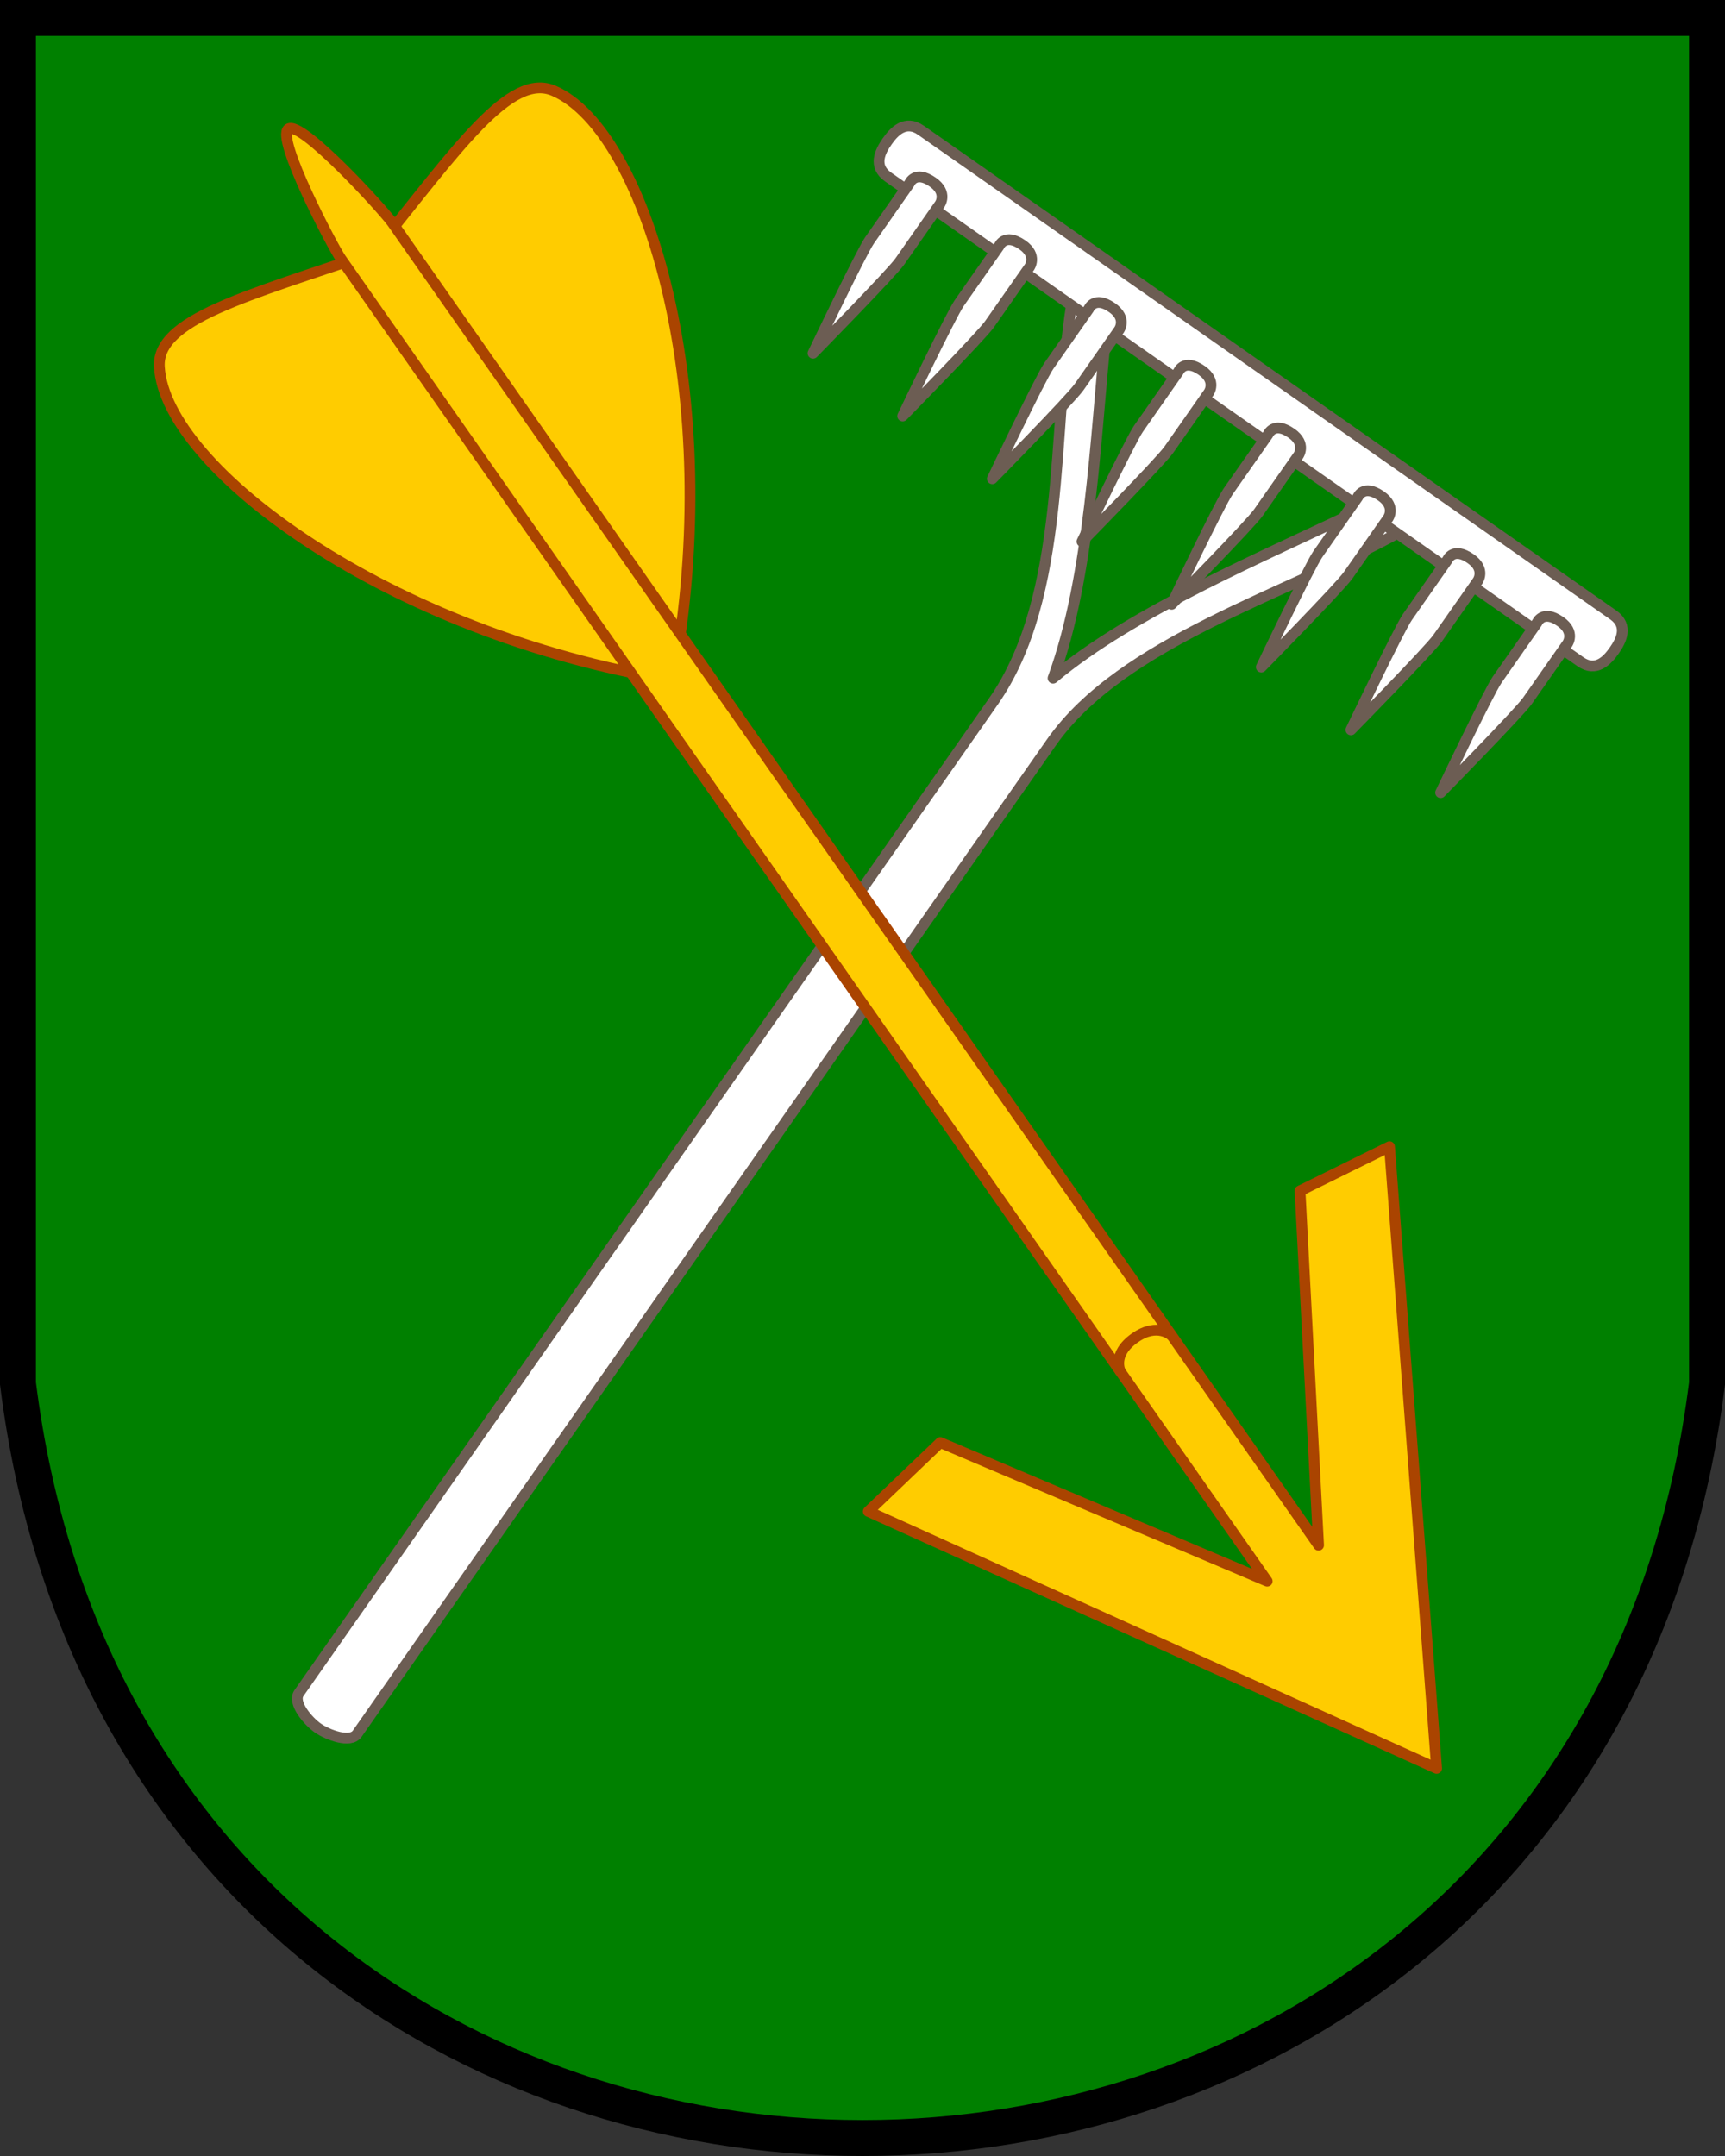
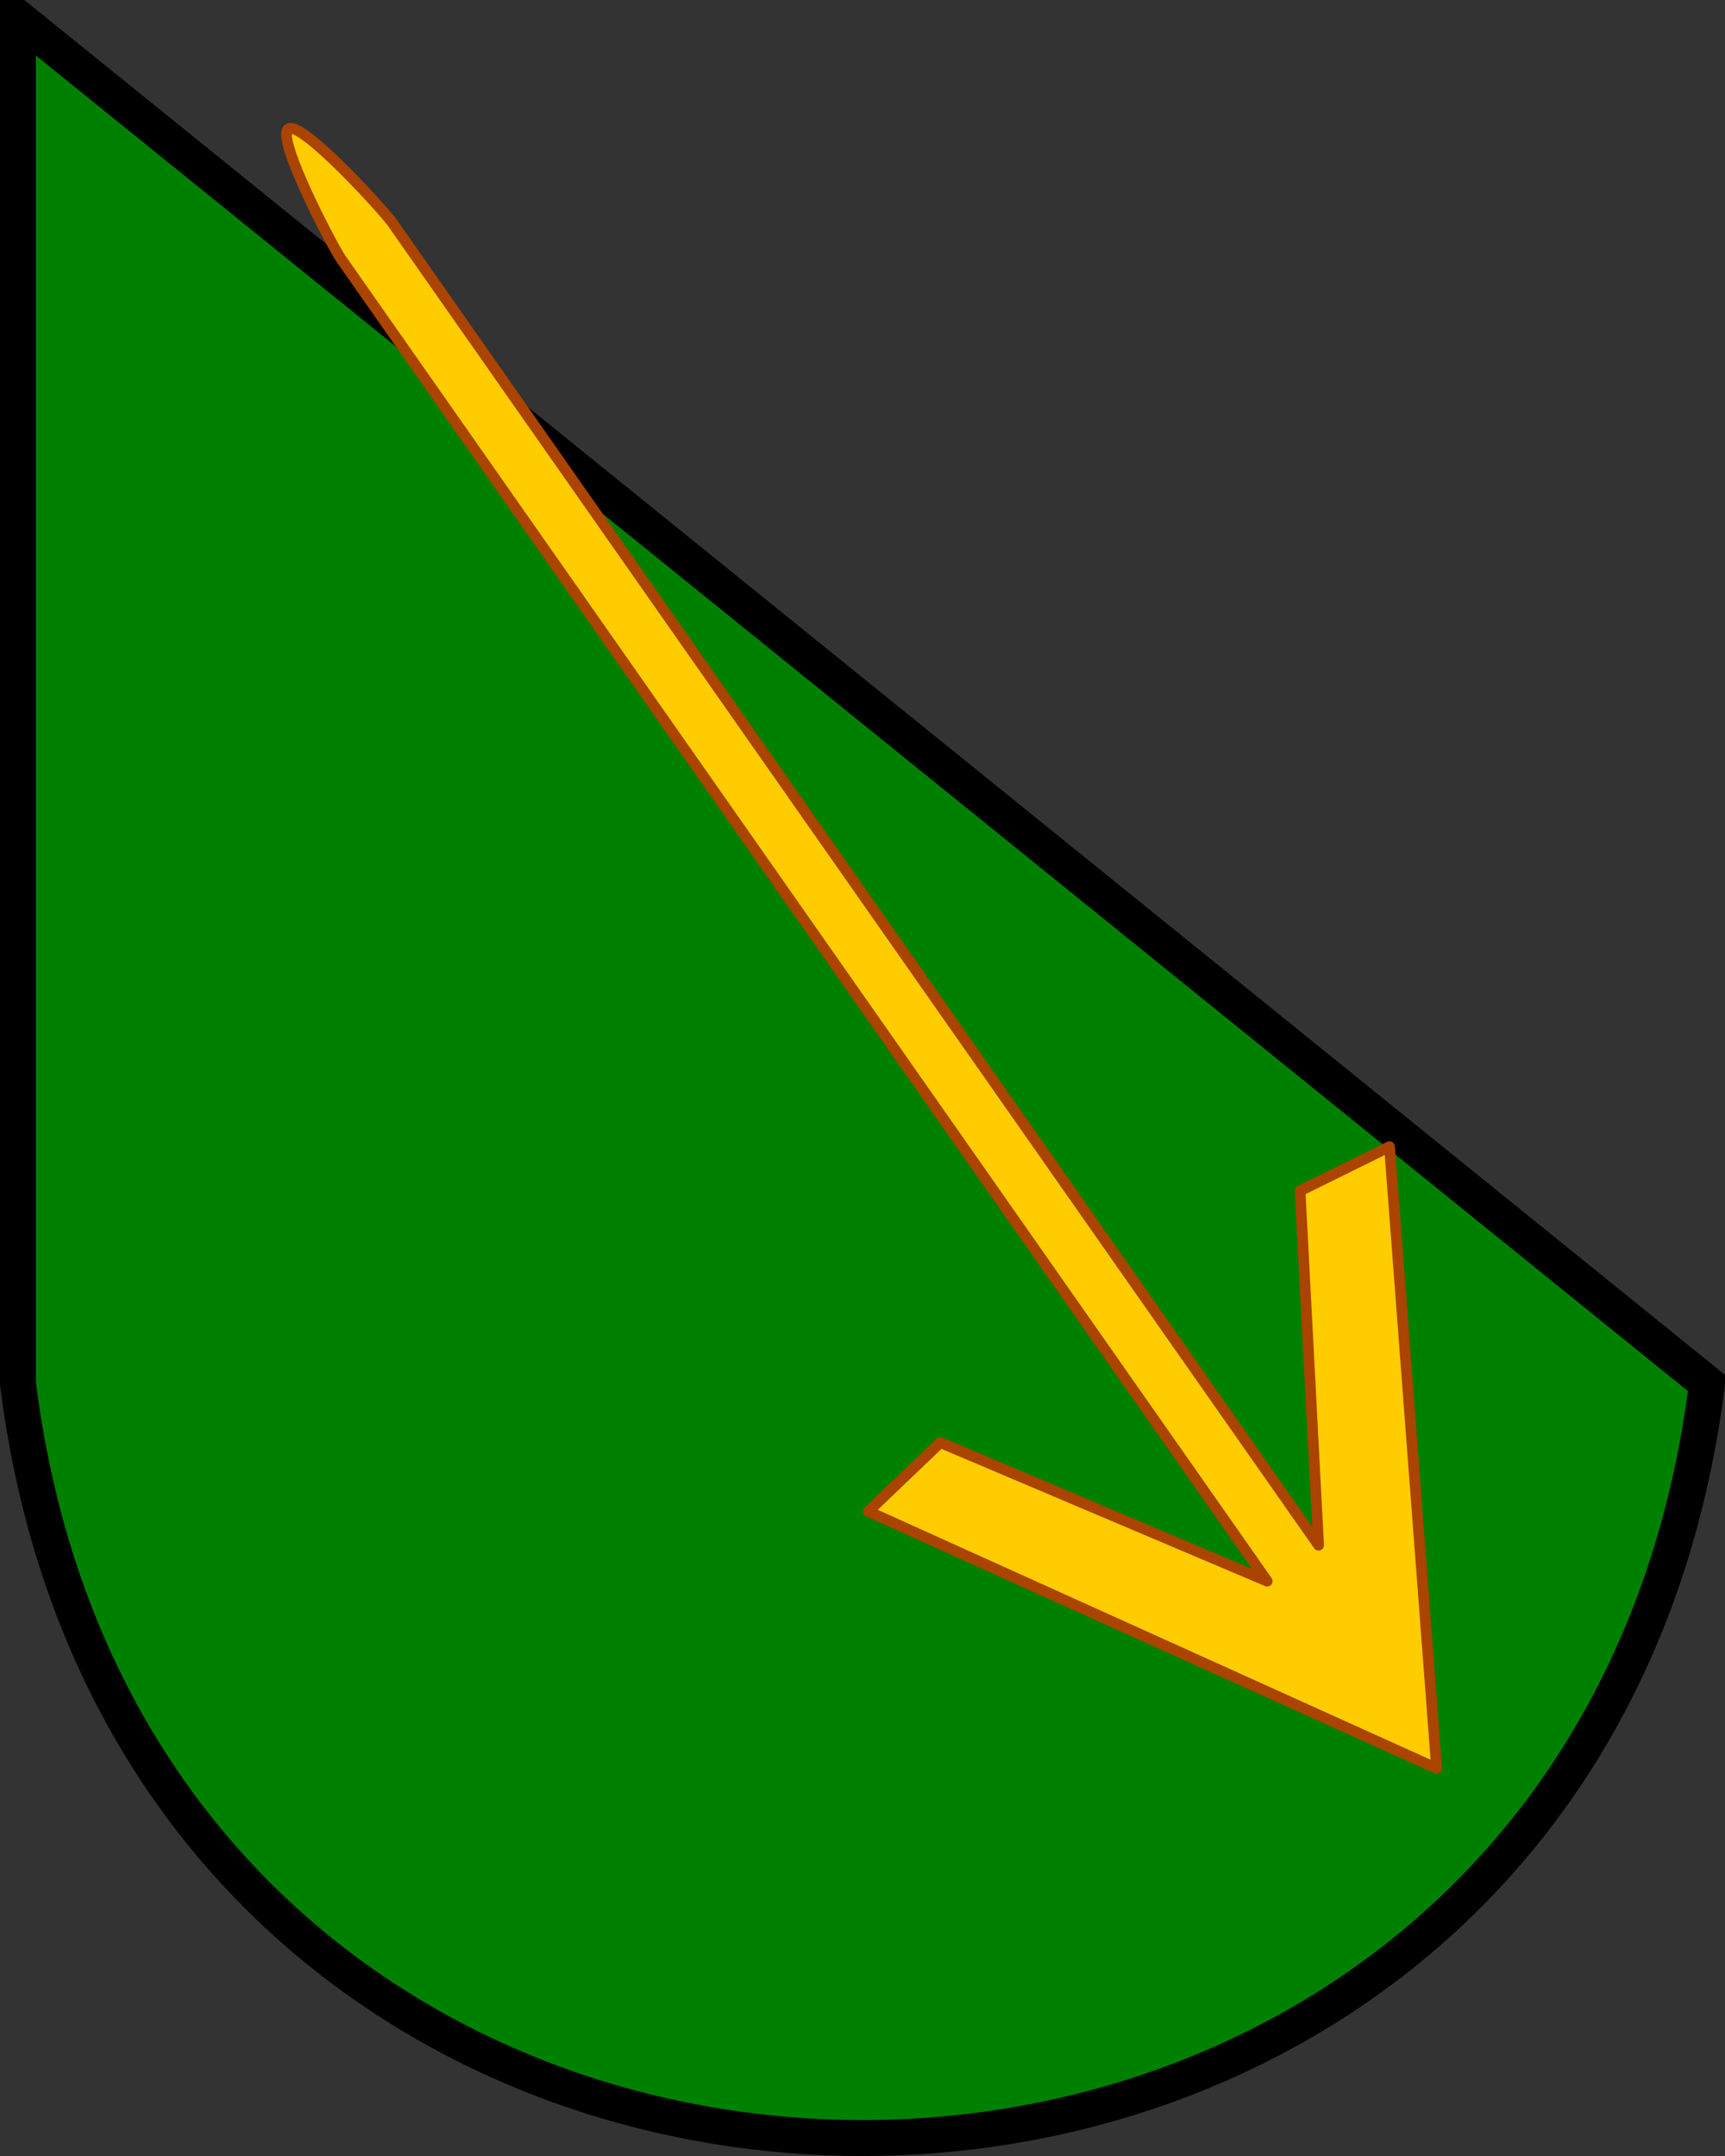
<svg xmlns="http://www.w3.org/2000/svg" xmlns:xlink="http://www.w3.org/1999/xlink" width="240" height="300" viewBox="0 0 480 600">
  <rect x="0" y="0" width="480" height="600" fill="#333333" stroke="none" />
-   <path d="M5 5v380c35 280 435 280 470 0V5z" fill="green" stroke="#000" stroke-width="10" />
+   <path d="M5 5v380c35 280 435 280 470 0z" fill="green" stroke="#000" stroke-width="10" />
  <g transform="rotate(35 245.18 214.07)" fill="#fff" stroke="#6c5d53" stroke-linejoin="round" stroke-width="3">
-     <path d="M259.96 517.58V180.77c0-35.75-30.299-71.865-45.448-102.83h11.856c14.491 25.997 35.701 58.762 43.472 87.927 7.534-28.274 28.981-61.93 43.472-87.927h11.856c-15.149 30.965-45.448 68.641-45.448 102.83v336.81c0 3.312-6.587 4.968-9.88 4.968s-9.88-1.656-9.88-4.968z" />
-     <path d="M152.27 77.948h235.14c5.32 0 5.928-4.636 5.928-7.948 0-3.312-.607-7.948-5.928-7.948H152.27c-5.32 0-5.928 4.636-5.928 7.948 0 3.311.607 7.948 5.928 7.948z" />
-     <path id="a" d="M158.12 95.335c0 4.014 5.138 34.773 5.138 34.773s5.137-30.759 5.137-34.773V75.961s.041-3.974-5.138-3.974c-6.034 0-5.137 3.974-5.137 3.974z" />
    <use x="30.456" xlink:href="#a" />
    <use x="60.911" xlink:href="#a" />
    <use x="91.366" xlink:href="#a" />
    <use x="121.82" xlink:href="#a" />
    <use x="152.28" xlink:href="#a" />
    <use x="182.73" xlink:href="#a" />
    <use x="213.19" xlink:href="#a" />
  </g>
  <g stroke="#a40" fill="#fc0" stroke-linejoin="round" stroke-width="3">
-     <path d="M187.295 188.764c14.605-77.93-7.099-152.29-33.227-163.513-12.166-5.224-26.687 15.994-50.191 45.08-35.372 12.14-60.28 18.528-59.53 31.748 1.609 28.39 64.06 74.214 142.287 87.148z" />
    <path d="m399.757 492.122-13.11-173.008-24.9 12.286 5.162 98.62L109.177 62.004c-2.452-3.5-25.406-28.671-28.94-26.113-3.535 2.558 12.348 32.847 14.64 36.122L352.61 440.028l-90.952-38.576-20.045 19.166z" />
-     <path d="M311.784 381.739s-2.549-4.822 4.045-9.439c6.312-4.42 10.254-.57 10.254-.57" fill="none" />
  </g>
</svg>